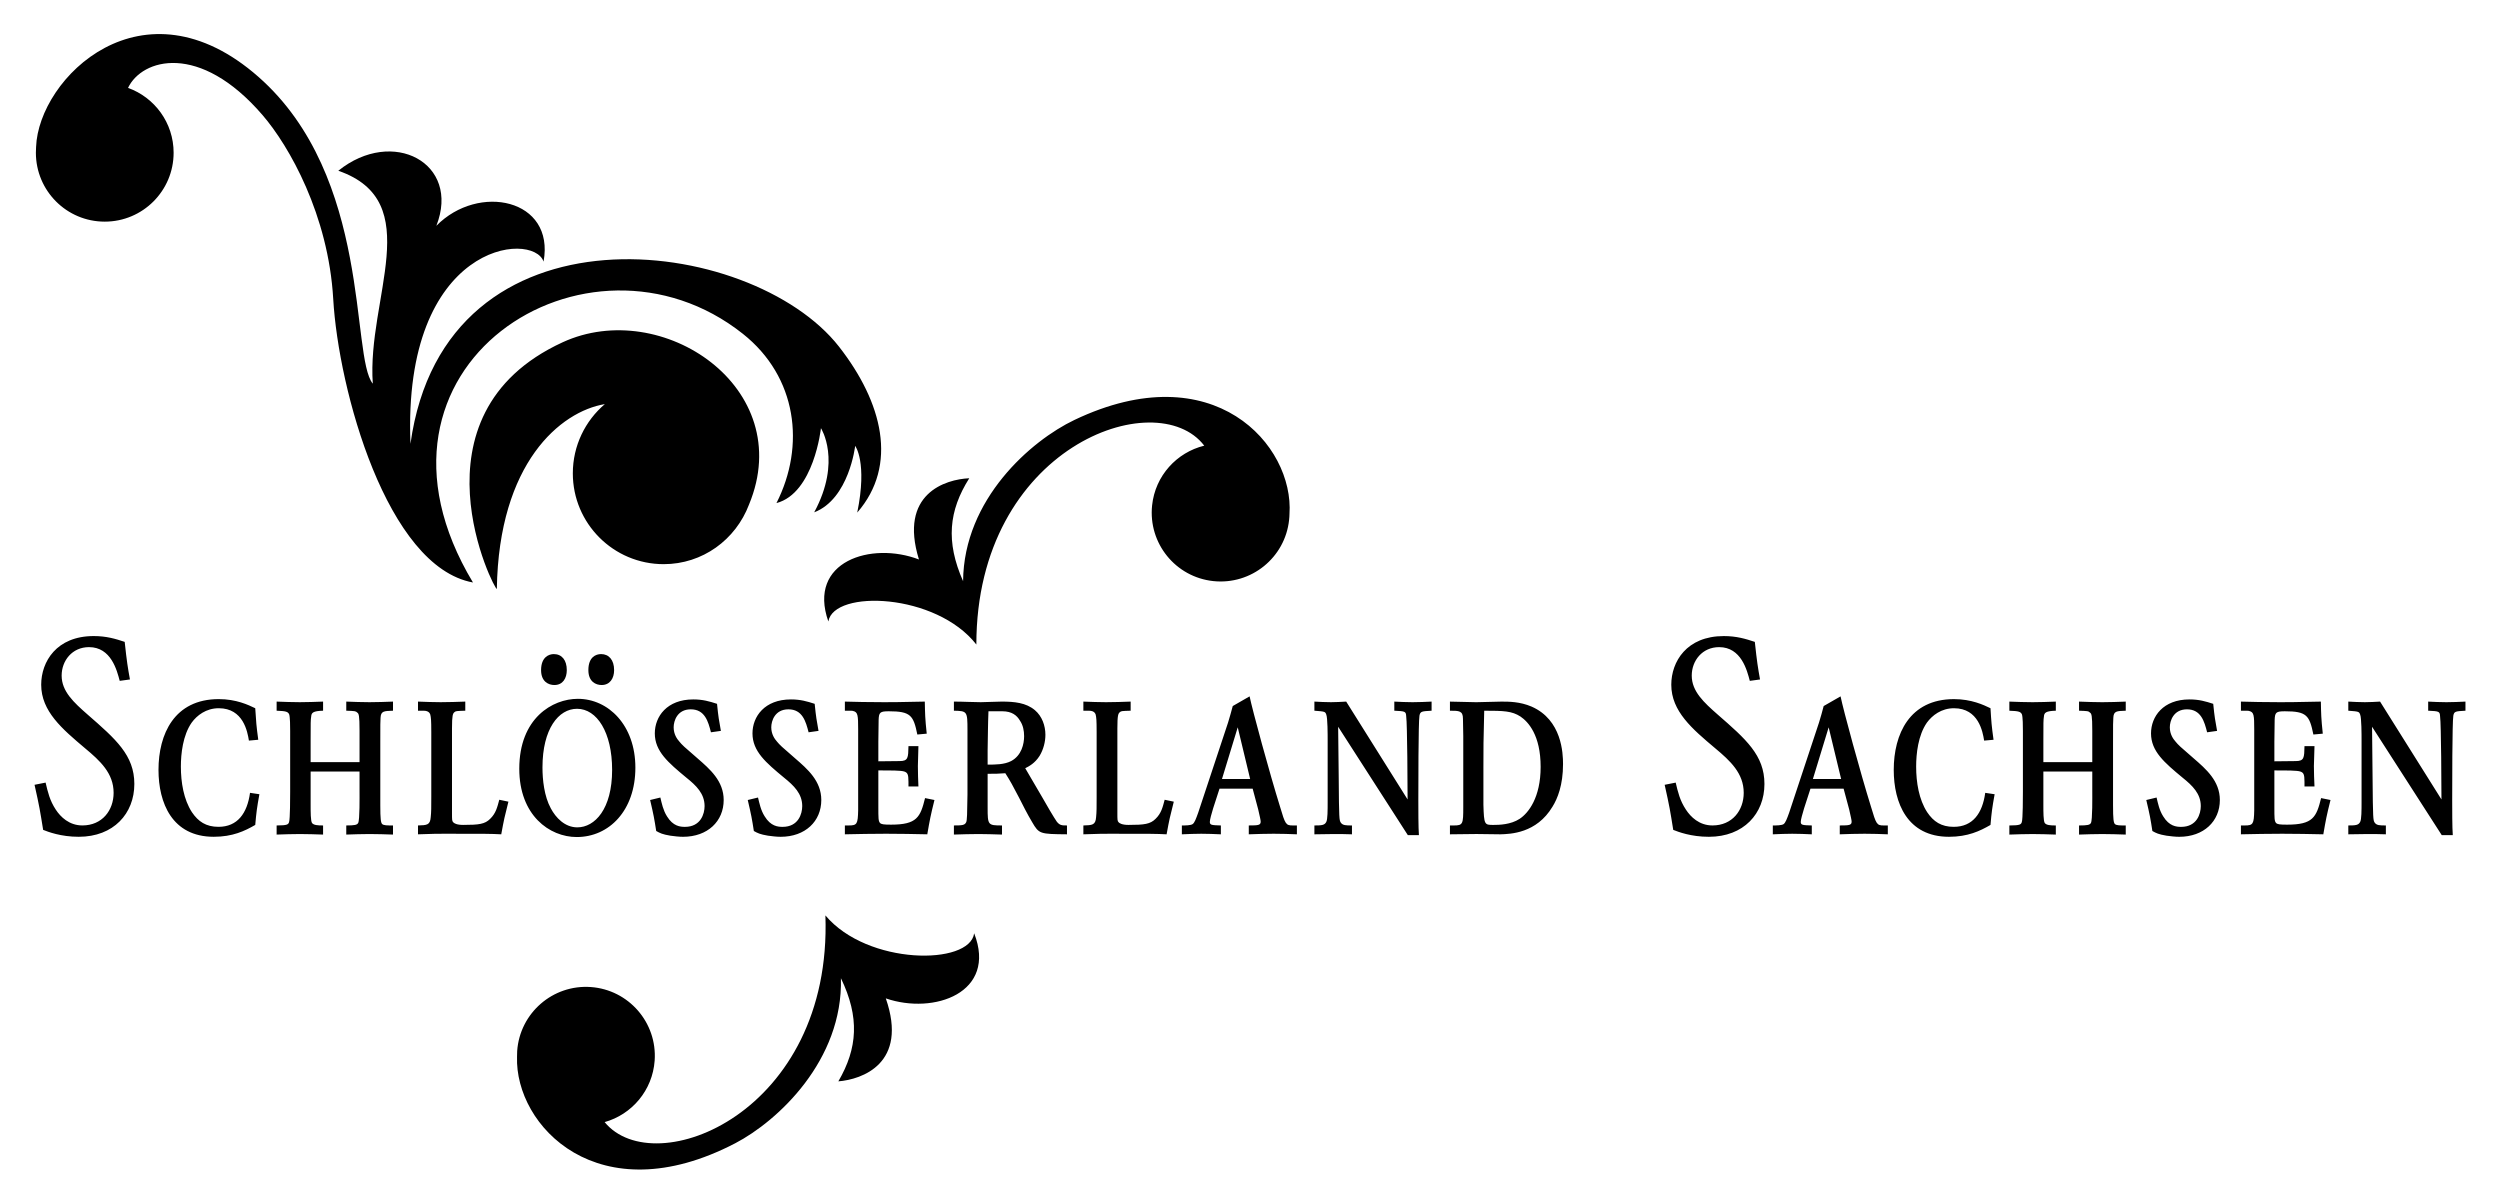
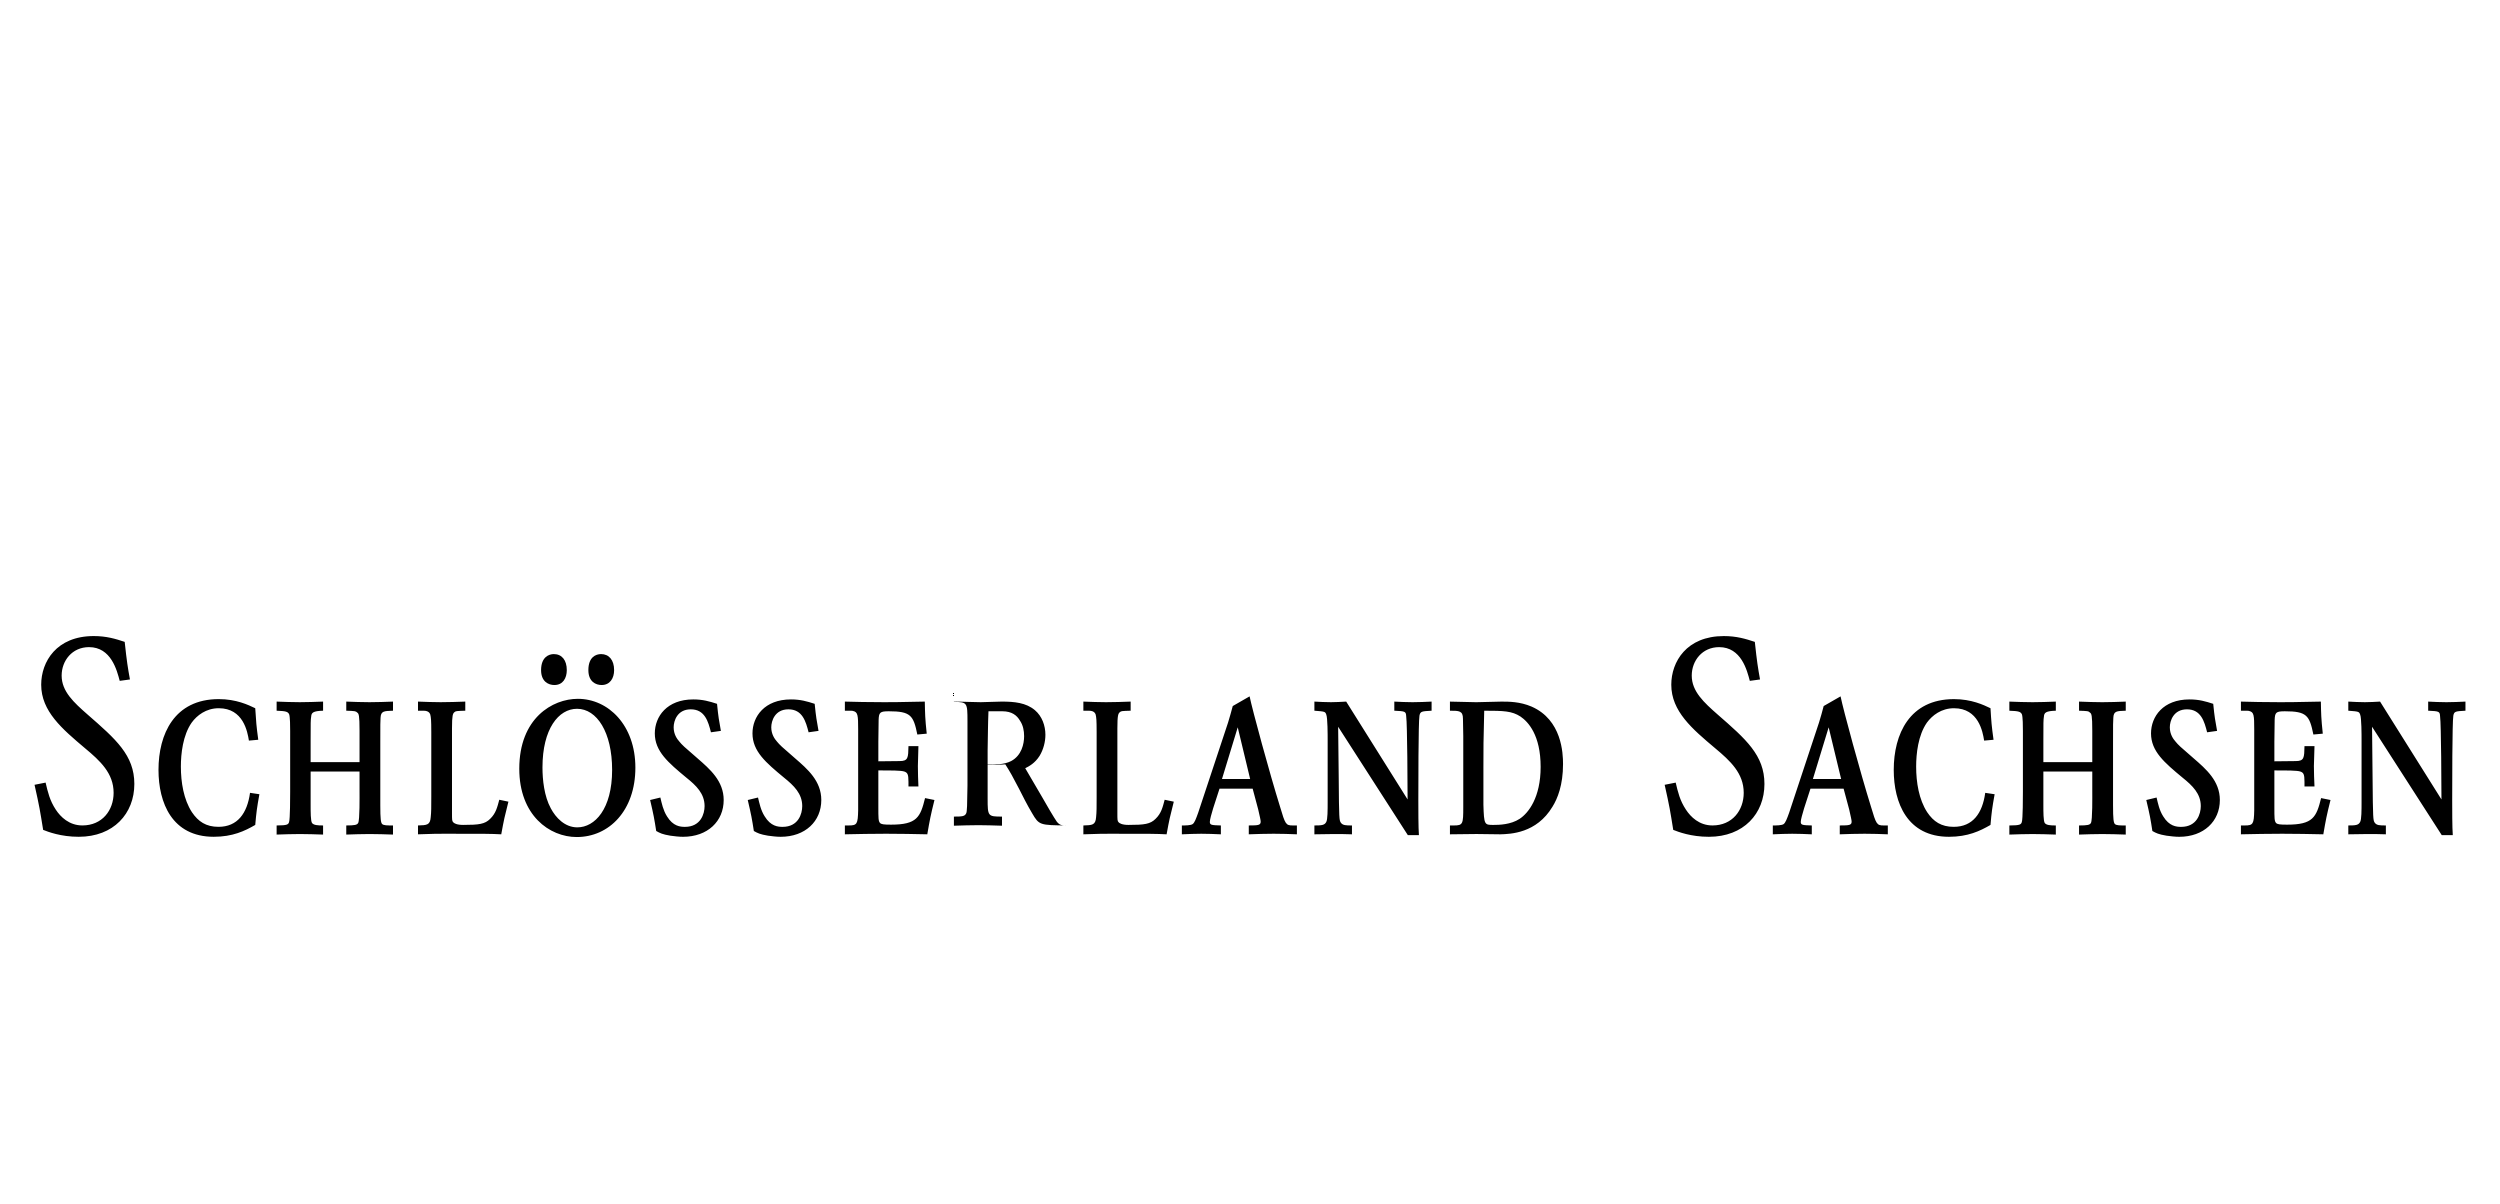
<svg xmlns="http://www.w3.org/2000/svg" id="svg1375" version="1.1" width="1024" height="493" viewBox="-5.605 -5.605 411.211 198.051">
  <defs id="defs1372" fill="#000000" />
-   <path style="fill:#000000;fill-opacity:1" d="m 130.135,145.024 c 6.907,8.247 23.766,8.261 24.477,2.939 3.822,9.784 -6.609,13.449 -14.539,10.712 3.727,10.728 -3.927,13.344 -7.809,13.654 3.176,-5.445 3.527,-10.549 0.424,-16.97 0.362,13.518 -10.396,23.509 -17.387,27.154 -22.531,11.731 -36.288,-2.887 -35.908,-14.234 -0.004,-0.314 0.005,-0.629 0.023,-0.945 0.441,-6.248 5.857,-10.961 12.104,-10.526 6.247,0.441 10.954,5.861 10.519,12.101 -0.345,4.905 -3.753,8.868 -8.232,10.124 8.206,10.019 37.471,-1.506 36.328,-34.009 m 24.837,-44.573 c -6.615,-8.487 -23.455,-9.093 -24.355,-3.796 -3.487,-9.911 7.074,-13.207 14.91,-10.198 -3.357,-10.85 4.383,-13.197 8.277,-13.367 -3.366,5.333 -3.895,10.418 -1.015,16.938 0.11,-13.518 11.203,-23.137 18.314,-26.529 22.922,-10.941 36.174,4.152 35.393,15.484 -0.006,0.311 -0.023,0.625 -0.061,0.947 -0.65,6.221 -6.232,10.737 -12.461,10.083 -6.22,-0.652 -10.74,-6.222 -10.083,-12.459 0.51,-4.885 4.061,-8.721 8.581,-9.826 -7.86,-10.302 -37.5,0.201 -37.5,32.723 M 88.573,72.284 c 0,-4.559 2.044,-8.652 5.269,-11.395 -7.318,1.22 -17.446,9.69 -17.772,30.398 -0.188,0.661 -15.259,-28.604 10.85,-40.582 16.293,-7.479 38.626,7.458 30.647,26.709 -2.204,5.809 -7.661,9.812 -14.042,9.812 -8.26,0.001 -14.952,-6.692 -14.952,-14.942 m -88.352,-52.759 c 0,-0.314 0.009,-0.629 0.032,-0.941 C 0.663,7.238 17.8,-9.728 36.859,7.057 55.55,23.524 51.995,53.106 55.66,57.528 c -1.01,-14.003 8.917,-29.992 -5.677,-35.035 8.942,-7.205 20.174,-1.274 16.137,9.056 6.922,-7.051 19.527,-4.447 17.639,5.893 -1.718,-5.094 -23.252,-3.176 -21.901,29.982 5.658,-40.861 56.091,-34.421 70.514,-15.988 7.152,9.152 9.785,19.49 3,27.304 1.699,-8.296 -0.34,-10.978 -0.34,-10.978 0,0 -0.992,8.729 -6.743,10.937 4.575,-8.487 1.112,-13.85 1.112,-13.85 0,0 -1.143,10.688 -7.322,12.329 4.791,-9.439 3.402,-20.776 -5.527,-27.855 -25.426,-20.179 -65.826,5.297 -44.41,40.919 -14.181,-2.593 -22.141,-31.745 -22.995,-46.647 -0.796,-13.815 -7.234,-25.161 -11.632,-30.264 C 27.139,1.271 17.659,4.06 15.385,8.857 c 4.377,1.571 7.5,5.758 7.5,10.668 0,6.266 -5.076,11.341 -11.332,11.341 -6.265,0.001 -11.332,-5.075 -11.332,-11.341" id="path1227" />
-   <path style="fill:#000000;fill-opacity:1" d="m 393.864,109.84 c 0.954,0.048 2.001,0.099 3.004,0.099 1.048,0 2.095,-0.051 3.133,-0.099 v 1.5 c -1.636,0.094 -1.86,0.094 -1.997,0.82 -0.186,1.001 -0.186,11.966 -0.186,13.923 0,1.32 0,4.596 0.098,5.732 H 396.1 l -11.469,-17.836 0.086,8.463 c 0.053,6.777 0.1,6.872 0.323,7.281 0.323,0.498 0.863,0.498 1.864,0.498 v 1.458 c -1.317,-0.046 -1.906,-0.046 -2.953,-0.046 -1.047,0 -2.135,0.046 -3.229,0.046 v -1.458 c 1.221,0 1.681,-0.046 1.953,-0.588 0.229,-0.414 0.229,-1.913 0.229,-3.326 v -10.14 c 0,-0.825 0,-3.643 -0.229,-4.187 -0.186,-0.504 -0.227,-0.504 -1.953,-0.641 v -1.5 c 0.908,0.048 1.814,0.099 2.729,0.099 0.813,0 1.631,-0.051 2.498,-0.099 l 10.102,16.104 c 0,-1.729 -0.046,-12.417 -0.229,-13.691 -0.046,-0.82 -0.18,-0.82 -1.957,-0.914 v -1.498 z m -30.808,0 c 1.64,0.048 3.872,0.099 6.464,0.099 1.451,0 1.997,0 6.688,-0.099 0.041,2.046 0.041,2.685 0.316,5.277 l -1.549,0.141 c -0.638,-3.143 -1.094,-3.824 -4.685,-3.824 -1.456,0 -1.64,0.184 -1.685,1.412 0,0 -0.047,3.363 -0.047,3.592 v 3.228 c 0.961,0 2.549,-0.037 3.505,-0.037 1.41,0 1.41,-0.551 1.45,-2.464 h 1.646 c -0.053,1.369 -0.098,2.732 -0.098,3.277 0,1.144 0.045,2.234 0.098,3.369 h -1.646 v -0.776 c 0,-1.274 -0.173,-1.502 -0.68,-1.686 -0.541,-0.182 -2.094,-0.182 -4.275,-0.182 v 5.96 c 0,1.914 0,2.365 0.275,2.685 0.23,0.225 0.588,0.278 1.819,0.278 4.272,0 4.819,-1.233 5.595,-4.371 l 1.547,0.314 c -0.638,2.55 -0.775,3.28 -1.184,5.646 -2.274,-0.046 -4.502,-0.094 -6.777,-0.094 -2.275,0 -4.549,0.048 -6.778,0.094 v -1.458 h 0.638 c 1.359,0 1.503,-0.225 1.549,-2.501 v -13.28 c 0,-2.365 -0.046,-2.863 -0.822,-3.052 -0.18,-0.048 -0.18,-0.048 -1.364,-0.048 z m -13.88,15.785 c 0.229,0.955 0.447,2.095 1.087,3.096 1.001,1.638 2.181,1.732 2.954,1.732 2.594,0 3.233,-2.141 3.233,-3.416 0,-2.046 -1.364,-3.369 -3.004,-4.686 -2.958,-2.455 -5.185,-4.322 -5.185,-7.28 0,-2.777 2.001,-5.588 6.322,-5.588 1.592,0 2.643,0.315 3.914,0.724 0.226,2.271 0.318,2.68 0.635,4.453 l -1.64,0.232 c -0.45,-1.773 -1.003,-3.778 -3.316,-3.778 -2.228,0 -2.821,1.911 -2.821,2.958 0,1.135 0.547,1.911 0.955,2.368 0.451,0.544 0.68,0.771 2.953,2.726 2.05,1.775 4.324,3.732 4.324,6.87 0,3.498 -2.642,6.052 -6.684,6.052 -0.689,0 -1.41,-0.094 -2.095,-0.184 -1.321,-0.225 -1.687,-0.414 -2.324,-0.77 -0.313,-2.051 -0.403,-2.549 -1.003,-5.099 z m -24.225,-15.785 c 1.279,0.048 2.547,0.099 3.823,0.099 1.277,0 2.544,-0.051 3.823,-0.099 v 1.5 c -1.641,0.048 -1.917,0.321 -1.959,0.956 -0.091,0.551 -0.091,1.006 -0.091,3.872 v 3.636 h 8.048 v -5.143 c 0,-2.639 -0.129,-2.815 -0.363,-3 -0.267,-0.272 -0.408,-0.272 -1.814,-0.321 v -1.5 c 1.273,0.048 2.545,0.099 3.817,0.099 1.317,0 2.597,-0.051 3.868,-0.099 v 1.5 c -1.498,0.048 -2.004,0.048 -2.045,1.185 -0.046,0.688 -0.046,0.866 -0.046,3.958 v 10.422 c 0,2.271 0.087,2.863 0.313,3.092 0.28,0.225 0.776,0.225 1.778,0.225 v 1.5 c -1.271,-0.042 -2.551,-0.088 -3.868,-0.088 -1.272,0 -2.544,0.046 -3.817,0.088 v -1.5 c 1.406,0 1.773,-0.09 1.953,-0.409 0.275,-0.457 0.225,-4.408 0.225,-5.23 v -3.233 h -8.048 v 5.556 c 0,1.086 0,2.545 0.224,2.908 0.281,0.363 0.912,0.409 1.826,0.409 v 1.5 c -1.279,-0.042 -2.546,-0.088 -3.823,-0.088 -1.276,0 -2.544,0.046 -3.823,0.088 v -1.5 c 1.826,0 1.912,-0.184 2.046,-0.545 0.184,-0.457 0.184,-4.271 0.184,-5.006 v -10.01 c 0,-0.588 0,-2.407 -0.184,-2.774 -0.22,-0.362 -0.452,-0.498 -2.046,-0.546 v -1.502 z m -2.424,15.243 c -0.408,2.276 -0.5,2.958 -0.68,5.05 -1.732,1.004 -3.73,1.953 -6.826,1.953 -6.872,0 -9.095,-5.593 -9.095,-11.006 0,-5.875 2.591,-11.647 9.913,-11.647 2.867,0 4.868,0.951 6.008,1.5 0.133,2.23 0.18,2.871 0.5,5.188 l -1.547,0.138 c -0.23,-1.458 -0.914,-5.326 -4.961,-5.326 -2.092,0 -3.588,1.185 -4.456,2.368 -1.456,2.092 -1.769,5.135 -1.769,7.232 0,2.588 0.451,5.414 1.814,7.508 1.043,1.548 2.318,2.407 4.363,2.407 3.143,0 4.731,-2.228 5.189,-5.593 z m -25.351,-16.104 c 0.45,2.23 3.275,12.606 5.002,18.146 0.867,2.912 0.956,3.096 2.094,3.096 h 0.68 v 1.458 c -1.18,-0.048 -2.543,-0.094 -3.814,-0.094 -1.365,0 -2.734,0.046 -4.094,0.094 v -1.458 c 1.588,0 1.953,-0.049 1.953,-0.631 0,-0.234 -0.139,-0.822 -0.405,-2.007 l -0.914,-3.411 h -5.457 l -1.048,3.236 c -0.27,0.905 -0.546,1.862 -0.546,2.226 0,0.539 0.316,0.539 1.815,0.588 v 1.458 c -1.086,-0.048 -2.128,-0.094 -3.226,-0.094 -1.048,0 -2.095,0.046 -3.188,0.094 v -1.458 c 0.547,0 1.461,0 1.778,-0.225 0.312,-0.229 0.546,-0.861 0.909,-1.868 l 4.91,-14.828 c 0.322,-1.047 0.501,-1.684 0.771,-2.729 z m -4.553,13.599 h 4.646 l -2.051,-8.505 z m -22.576,0.592 c 0.367,1.548 0.689,2.958 1.691,4.46 0.771,1.18 2.181,2.59 4.359,2.59 3.278,0 5.143,-2.501 5.143,-5.367 0,-3.225 -2.227,-5.271 -4.68,-7.322 -3.785,-3.186 -7.239,-6.098 -7.239,-10.467 0,-3.777 2.508,-8.006 8.645,-8.006 2.095,0 3.593,0.457 5.101,0.955 0.361,3.367 0.494,4.144 0.857,6.186 l -1.682,0.229 c -0.455,-1.725 -1.405,-5.549 -5.049,-5.549 -2.773,0 -4.505,2.228 -4.505,4.686 0,2.595 2.003,4.417 4.276,6.415 4.641,4.049 7.685,6.688 7.685,11.416 0,4.867 -3.409,8.691 -9.141,8.691 -2.958,0 -5.05,-0.817 -5.866,-1.137 -0.501,-3.145 -0.598,-3.778 -1.41,-7.418 z m -37.148,-13.328 c 1.419,0.041 3.646,0.099 4.323,0.099 0.592,0 3.463,-0.099 4.143,-0.099 1.232,0 3.045,0 4.961,0.818 4.998,2.186 5.182,7.689 5.182,9.462 0,3.459 -0.905,5.682 -1.73,7.005 -2.639,4.416 -6.961,4.502 -8.592,4.552 -0.551,0 -3.32,-0.05 -3.914,-0.05 -0.638,0 -3.688,0.05 -4.372,0.05 v -1.457 h 0.644 c 1.497,0 1.548,-0.231 1.548,-3.05 v -11.644 c 0,-0.412 -0.051,-2.41 -0.051,-2.862 0,-1.325 -0.638,-1.325 -2.141,-1.325 v -1.499 z m 5.508,10.826 v 6.14 c 0.097,3.325 0.179,3.325 1.64,3.325 0.957,0 2.863,-0.043 4.324,-1.003 1.45,-0.953 3.453,-3.503 3.453,-8.546 0,-5.239 -2.045,-7.421 -3.32,-8.287 -1.412,-0.909 -2.726,-0.955 -5.964,-0.955 -0.133,5.319 -0.133,5.733 -0.133,9.326 m -14.661,-10.828 c 0.954,0.048 1.997,0.099 2.998,0.099 1.051,0 2.096,-0.051 3.137,-0.099 v 1.5 c -1.63,0.094 -1.859,0.094 -1.997,0.82 -0.185,1.001 -0.185,11.966 -0.185,13.923 0,1.32 0,4.596 0.096,5.732 h -1.822 l -11.467,-17.836 0.094,8.463 c 0.045,6.777 0.096,6.872 0.32,7.281 0.322,0.498 0.865,0.498 1.859,0.498 v 1.458 c -1.313,-0.046 -1.906,-0.046 -2.953,-0.046 -1.047,0 -2.135,0.046 -3.229,0.046 v -1.458 c 1.227,0 1.688,-0.046 1.957,-0.588 0.225,-0.414 0.225,-1.913 0.225,-3.326 v -10.14 c 0,-0.825 0,-3.643 -0.225,-4.187 -0.179,-0.504 -0.225,-0.504 -1.957,-0.641 v -1.5 c 0.914,0.048 1.814,0.099 2.729,0.099 0.818,0 1.641,-0.051 2.504,-0.099 l 10.102,16.104 c 0,-1.729 -0.045,-12.417 -0.23,-13.691 -0.047,-0.82 -0.18,-0.82 -1.955,-0.914 v -1.498 z m -23.812,-0.861 c 0.458,2.23 3.278,12.606 5.006,18.146 0.863,2.912 0.955,3.096 2.096,3.096 h 0.682 v 1.458 c -1.184,-0.048 -2.548,-0.094 -3.825,-0.094 -1.359,0 -2.729,0.046 -4.093,0.094 v -1.458 c 1.59,0 1.957,-0.049 1.957,-0.631 0,-0.234 -0.133,-0.822 -0.408,-2.007 l -0.91,-3.411 h -5.457 l -1.047,3.236 c -0.276,0.905 -0.543,1.862 -0.543,2.226 0,0.539 0.313,0.539 1.816,0.588 v 1.458 c -1.1,-0.048 -2.141,-0.094 -3.232,-0.094 -1.047,0 -2.088,0.046 -3.187,0.094 v -1.458 c 0.552,0 1.46,0 1.772,-0.225 0.327,-0.229 0.547,-0.861 0.912,-1.868 l 4.914,-14.828 c 0.314,-1.047 0.5,-1.684 0.775,-2.729 z m -4.545,13.599 h 4.635 l -2.043,-8.505 z m -22.807,-12.738 c 1.227,0.048 2.504,0.099 3.73,0.099 1.364,0 2.729,-0.051 4.051,-0.099 v 1.5 c -1.501,0.048 -1.548,0.048 -1.772,0.237 -0.275,0.22 -0.413,0.498 -0.413,2.676 v 13.922 c 0,1.045 0,1.318 0.184,1.502 0.138,0.182 0.592,0.455 1.635,0.455 2.637,0 3.597,-0.135 4.46,-0.996 0.961,-0.912 1.186,-1.962 1.503,-3.143 l 1.502,0.314 c -0.639,2.504 -0.735,2.912 -1.185,5.373 -1.911,-0.094 -2.274,-0.094 -9.371,-0.094 -0.863,0 -1.916,0 -4.323,0.094 v -1.458 c 1.456,-0.046 1.999,-0.046 2.095,-1.364 0.088,-0.866 0.088,-1.589 0.088,-3.367 v -10.597 c 0,-0.547 0,-2.095 -0.088,-2.545 -0.045,-0.503 -0.229,-1.008 -1.185,-1.008 h -0.91 v -1.501 z m -21.304,0 c 1.543,0 3.092,0.099 4.414,0.099 1.088,0 2.365,-0.099 3.45,-0.099 2.095,0 4.009,0.184 5.466,1.412 1.18,1.001 1.727,2.554 1.727,4.054 0,1.132 -0.316,2.402 -0.95,3.452 -0.776,1.229 -1.737,1.727 -2.37,2.046 l 2.82,4.821 c 0.5,0.918 2.003,3.459 2.37,3.967 0.496,0.629 0.859,0.629 1.681,0.629 v 1.458 c -4.465,-0.046 -4.594,-0.046 -5.732,-2.003 -0.771,-1.276 -1.686,-3.096 -2.141,-4.002 -1.093,-2.095 -1.41,-2.687 -2.273,-4.047 -1.231,0.094 -1.594,0.094 -2.912,0.094 v 5.547 c 0,2.907 0.046,2.953 2.365,2.953 v 1.5 c -1.364,-0.042 -2.724,-0.088 -3.863,-0.088 -1.322,0 -2.687,0.046 -4.051,0.088 v -1.5 c 1.364,0 1.772,-0.046 2.002,-0.498 0.18,-0.273 0.18,-1.5 0.23,-4.596 v -10.602 c 0,-3.091 -0.051,-3.137 -2.232,-3.186 v -1.499 z m 5.549,10.371 c 1.272,0 2.733,0 3.867,-0.583 1.728,-0.917 2.137,-2.828 2.137,-4.102 0,-0.903 -0.18,-1.814 -0.68,-2.545 -0.501,-0.866 -1.324,-1.548 -2.908,-1.548 h -2.278 c -0.092,2.184 -0.092,4.229 -0.138,6.412 z m -23.487,-10.371 c 1.64,0.048 3.868,0.099 6.458,0.099 1.456,0 2.009,0 6.692,-0.099 0.042,2.046 0.042,2.685 0.317,5.277 l -1.548,0.141 c -0.634,-3.143 -1.094,-3.824 -4.691,-3.824 -1.449,0 -1.63,0.184 -1.676,1.412 0,0 -0.047,3.363 -0.047,3.592 v 3.228 c 0.952,0 2.551,-0.037 3.501,-0.037 1.415,0 1.415,-0.551 1.456,-2.464 h 1.637 c -0.047,1.369 -0.088,2.732 -0.088,3.277 0,1.144 0.041,2.234 0.088,3.369 h -1.637 v -0.776 c 0,-1.274 -0.179,-1.502 -0.684,-1.686 -0.543,-0.182 -2.086,-0.182 -4.273,-0.182 v 5.96 c 0,1.914 0,2.365 0.273,2.685 0.229,0.225 0.592,0.278 1.816,0.278 4.277,0 4.824,-1.233 5.597,-4.371 l 1.548,0.314 c -0.639,2.55 -0.771,3.28 -1.181,5.646 -2.273,-0.046 -4.502,-0.094 -6.779,-0.094 -2.278,0 -4.548,0.048 -6.781,0.094 v -1.458 h 0.638 c 1.364,0 1.498,-0.225 1.548,-2.501 v -13.28 c 0,-2.365 -0.05,-2.863 -0.821,-3.052 -0.184,-0.048 -0.184,-0.048 -1.365,-0.048 v -1.5 z m -14.295,15.785 c 0.234,0.955 0.454,2.095 1.094,3.096 1.001,1.638 2.181,1.732 2.953,1.732 2.591,0 3.229,-2.141 3.229,-3.416 0,-2.046 -1.365,-3.369 -2.999,-4.686 -2.964,-2.455 -5.187,-4.322 -5.187,-7.28 0,-2.777 2.003,-5.588 6.324,-5.588 1.59,0 2.637,0.315 3.91,0.724 0.229,2.271 0.32,2.68 0.633,4.453 l -1.634,0.232 c -0.456,-1.773 -1.003,-3.778 -3.322,-3.778 -2.228,0 -2.82,1.911 -2.82,2.958 0,1.135 0.547,1.911 0.956,2.368 0.455,0.544 0.684,0.771 2.953,2.726 2.054,1.775 4.323,3.732 4.323,6.87 0,3.498 -2.637,6.052 -6.684,6.052 -0.685,0 -1.41,-0.094 -2.09,-0.184 -1.323,-0.225 -1.687,-0.414 -2.324,-0.77 -0.318,-2.051 -0.409,-2.549 -1.003,-5.099 z m -16.067,0 c 0.225,0.955 0.455,2.095 1.088,3.096 1.002,1.638 2.183,1.732 2.958,1.732 2.591,0 3.229,-2.141 3.229,-3.416 0,-2.046 -1.359,-3.369 -3.004,-4.686 -2.958,-2.455 -5.186,-4.322 -5.186,-7.28 0,-2.777 2.002,-5.588 6.326,-5.588 1.589,0 2.637,0.315 3.913,0.724 0.225,2.271 0.317,2.68 0.634,4.453 l -1.636,0.232 c -0.45,-1.773 -1.001,-3.778 -3.32,-3.778 -2.228,0 -2.816,1.911 -2.816,2.958 0,1.135 0.542,1.911 0.956,2.368 0.45,0.544 0.68,0.771 2.954,2.726 2.043,1.775 4.322,3.732 4.322,6.87 0,3.498 -2.641,6.052 -6.688,6.052 -0.685,0 -1.415,-0.094 -2.095,-0.184 -1.323,-0.225 -1.681,-0.414 -2.32,-0.77 -0.321,-2.051 -0.408,-2.549 -1.001,-5.099 z m -13.579,-16.24 c 5.006,0 9.467,4.322 9.467,11.33 0,7.051 -4.322,11.412 -9.646,11.412 -4.506,0 -9.458,-3.59 -9.458,-11.233 0,-8.325 5.457,-11.509 9.637,-11.509 m -3.955,-7.361 c 1.323,0 2.136,0.992 2.136,2.637 0,1.314 -0.634,2.453 -2.044,2.453 -0.956,0 -2.186,-0.547 -2.186,-2.453 0,-2.139 1.277,-2.637 2.094,-2.637 m -1.865,18.644 c 0,2.008 0.276,4.736 1.369,6.736 0.817,1.542 2.311,3.131 4.364,3.131 2.871,0 5.728,-2.995 5.728,-9.453 0,-6.189 -2.503,-10.057 -5.774,-10.057 -3.05,0 -5.687,3.321 -5.687,9.643 m 9.647,-18.644 c 1.268,0 2.141,0.949 2.141,2.637 0,1.359 -0.689,2.453 -2.054,2.453 -0.954,0 -2.181,-0.547 -2.181,-2.453 -0.001,-2.139 1.226,-2.637 2.094,-2.637 m -30.129,7.816 c 1.23,0.048 2.503,0.099 3.734,0.099 1.359,0 2.729,-0.051 4.047,-0.099 v 1.5 c -1.502,0.048 -1.548,0.048 -1.778,0.237 -0.271,0.22 -0.409,0.498 -0.409,2.676 v 13.922 c 0,1.045 0,1.318 0.184,1.502 0.139,0.182 0.588,0.455 1.64,0.455 2.637,0 3.588,-0.135 4.452,-0.996 0.959,-0.912 1.185,-1.962 1.506,-3.143 l 1.502,0.314 c -0.634,2.504 -0.73,2.912 -1.18,5.373 -1.917,-0.094 -2.279,-0.094 -9.376,-0.094 -0.868,0 -1.911,0 -4.322,0.094 v -1.458 c 1.452,-0.046 1.998,-0.046 2.094,-1.364 0.093,-0.866 0.093,-1.589 0.093,-3.367 v -10.597 c 0,-0.547 0,-2.095 -0.093,-2.545 -0.045,-0.503 -0.234,-1.008 -1.185,-1.008 h -0.909 z m -23.262,0 c 1.277,0.048 2.545,0.099 3.822,0.099 1.272,0 2.545,-0.051 3.822,-0.099 v 1.5 c -1.64,0.048 -1.915,0.321 -1.957,0.956 -0.092,0.551 -0.092,1.006 -0.092,3.872 v 3.636 h 8.048 v -5.143 c 0,-2.639 -0.129,-2.815 -0.359,-3 -0.271,-0.272 -0.414,-0.272 -1.824,-0.321 v -1.5 c 1.277,0.048 2.55,0.099 3.822,0.099 1.318,0 2.595,-0.051 3.868,-0.099 v 1.5 c -1.498,0.048 -2.003,0.048 -2.049,1.185 -0.041,0.688 -0.041,0.866 -0.041,3.958 v 10.422 c 0,2.271 0.087,2.863 0.312,3.092 0.28,0.225 0.776,0.225 1.778,0.225 v 1.5 c -1.272,-0.042 -2.549,-0.088 -3.868,-0.088 -1.272,0 -2.545,0.046 -3.822,0.088 v -1.5 c 1.41,0 1.777,-0.09 1.957,-0.409 0.275,-0.457 0.226,-4.408 0.226,-5.23 v -3.233 h -8.047 v 5.556 c 0,1.086 0,2.545 0.225,2.908 0.28,0.363 0.909,0.409 1.823,0.409 v 1.5 c -1.277,-0.042 -2.55,-0.088 -3.822,-0.088 -1.277,0 -2.544,0.046 -3.822,0.088 v -1.5 c 1.824,0 1.916,-0.184 2.044,-0.545 0.184,-0.457 0.184,-4.271 0.184,-5.006 v -10.01 c 0,-0.588 0,-2.407 -0.184,-2.774 -0.221,-0.362 -0.451,-0.498 -2.044,-0.546 z m -2.838,15.243 c -0.408,2.276 -0.496,2.958 -0.68,5.05 -1.728,1.004 -3.73,1.953 -6.826,1.953 -6.867,0 -9.095,-5.593 -9.095,-11.006 0,-5.875 2.591,-11.647 9.917,-11.647 2.866,0 4.865,0.951 6.003,1.5 0.139,2.23 0.184,2.871 0.496,5.188 l -1.539,0.138 c -0.234,-1.458 -0.914,-5.326 -4.961,-5.326 -2.09,0 -3.596,1.185 -4.456,2.368 -1.461,2.092 -1.777,5.135 -1.777,7.232 0,2.588 0.454,5.414 1.818,7.508 1.047,1.548 2.324,2.407 4.369,2.407 3.137,0 4.73,-2.228 5.19,-5.593 z m -35.177,-1.913 c 0.363,1.548 0.685,2.958 1.682,4.46 0.775,1.18 2.191,2.59 4.368,2.59 3.274,0 5.141,-2.501 5.141,-5.367 0,-3.225 -2.224,-5.271 -4.687,-7.322 -3.774,-3.186 -7.229,-6.098 -7.229,-10.467 0,-3.777 2.503,-8.006 8.645,-8.006 2.09,0 3.592,0.457 5.094,0.955 0.363,3.367 0.496,4.144 0.864,6.186 l -1.683,0.229 c -0.458,-1.725 -1.414,-5.549 -5.052,-5.549 -2.77,0 -4.503,2.228 -4.503,4.686 0,2.595 1.999,4.417 4.277,6.415 4.64,4.049 7.685,6.688 7.685,11.416 0,4.867 -3.413,8.691 -9.146,8.691 -2.953,0 -5.048,-0.817 -5.86,-1.137 -0.507,-3.145 -0.598,-3.778 -1.416,-7.418 z" id="path1267" />
+   <path style="fill:#000000;fill-opacity:1" d="m 393.864,109.84 c 0.954,0.048 2.001,0.099 3.004,0.099 1.048,0 2.095,-0.051 3.133,-0.099 v 1.5 c -1.636,0.094 -1.86,0.094 -1.997,0.82 -0.186,1.001 -0.186,11.966 -0.186,13.923 0,1.32 0,4.596 0.098,5.732 H 396.1 l -11.469,-17.836 0.086,8.463 c 0.053,6.777 0.1,6.872 0.323,7.281 0.323,0.498 0.863,0.498 1.864,0.498 v 1.458 c -1.317,-0.046 -1.906,-0.046 -2.953,-0.046 -1.047,0 -2.135,0.046 -3.229,0.046 v -1.458 c 1.221,0 1.681,-0.046 1.953,-0.588 0.229,-0.414 0.229,-1.913 0.229,-3.326 v -10.14 c 0,-0.825 0,-3.643 -0.229,-4.187 -0.186,-0.504 -0.227,-0.504 -1.953,-0.641 v -1.5 c 0.908,0.048 1.814,0.099 2.729,0.099 0.813,0 1.631,-0.051 2.498,-0.099 l 10.102,16.104 c 0,-1.729 -0.046,-12.417 -0.229,-13.691 -0.046,-0.82 -0.18,-0.82 -1.957,-0.914 v -1.498 z m -30.808,0 c 1.64,0.048 3.872,0.099 6.464,0.099 1.451,0 1.997,0 6.688,-0.099 0.041,2.046 0.041,2.685 0.316,5.277 l -1.549,0.141 c -0.638,-3.143 -1.094,-3.824 -4.685,-3.824 -1.456,0 -1.64,0.184 -1.685,1.412 0,0 -0.047,3.363 -0.047,3.592 v 3.228 c 0.961,0 2.549,-0.037 3.505,-0.037 1.41,0 1.41,-0.551 1.45,-2.464 h 1.646 c -0.053,1.369 -0.098,2.732 -0.098,3.277 0,1.144 0.045,2.234 0.098,3.369 h -1.646 v -0.776 c 0,-1.274 -0.173,-1.502 -0.68,-1.686 -0.541,-0.182 -2.094,-0.182 -4.275,-0.182 v 5.96 c 0,1.914 0,2.365 0.275,2.685 0.23,0.225 0.588,0.278 1.819,0.278 4.272,0 4.819,-1.233 5.595,-4.371 l 1.547,0.314 c -0.638,2.55 -0.775,3.28 -1.184,5.646 -2.274,-0.046 -4.502,-0.094 -6.777,-0.094 -2.275,0 -4.549,0.048 -6.778,0.094 v -1.458 h 0.638 c 1.359,0 1.503,-0.225 1.549,-2.501 v -13.28 c 0,-2.365 -0.046,-2.863 -0.822,-3.052 -0.18,-0.048 -0.18,-0.048 -1.364,-0.048 z m -13.88,15.785 c 0.229,0.955 0.447,2.095 1.087,3.096 1.001,1.638 2.181,1.732 2.954,1.732 2.594,0 3.233,-2.141 3.233,-3.416 0,-2.046 -1.364,-3.369 -3.004,-4.686 -2.958,-2.455 -5.185,-4.322 -5.185,-7.28 0,-2.777 2.001,-5.588 6.322,-5.588 1.592,0 2.643,0.315 3.914,0.724 0.226,2.271 0.318,2.68 0.635,4.453 l -1.64,0.232 c -0.45,-1.773 -1.003,-3.778 -3.316,-3.778 -2.228,0 -2.821,1.911 -2.821,2.958 0,1.135 0.547,1.911 0.955,2.368 0.451,0.544 0.68,0.771 2.953,2.726 2.05,1.775 4.324,3.732 4.324,6.87 0,3.498 -2.642,6.052 -6.684,6.052 -0.689,0 -1.41,-0.094 -2.095,-0.184 -1.321,-0.225 -1.687,-0.414 -2.324,-0.77 -0.313,-2.051 -0.403,-2.549 -1.003,-5.099 z m -24.225,-15.785 c 1.279,0.048 2.547,0.099 3.823,0.099 1.277,0 2.544,-0.051 3.823,-0.099 v 1.5 c -1.641,0.048 -1.917,0.321 -1.959,0.956 -0.091,0.551 -0.091,1.006 -0.091,3.872 v 3.636 h 8.048 v -5.143 c 0,-2.639 -0.129,-2.815 -0.363,-3 -0.267,-0.272 -0.408,-0.272 -1.814,-0.321 v -1.5 c 1.273,0.048 2.545,0.099 3.817,0.099 1.317,0 2.597,-0.051 3.868,-0.099 v 1.5 c -1.498,0.048 -2.004,0.048 -2.045,1.185 -0.046,0.688 -0.046,0.866 -0.046,3.958 v 10.422 c 0,2.271 0.087,2.863 0.313,3.092 0.28,0.225 0.776,0.225 1.778,0.225 v 1.5 c -1.271,-0.042 -2.551,-0.088 -3.868,-0.088 -1.272,0 -2.544,0.046 -3.817,0.088 v -1.5 c 1.406,0 1.773,-0.09 1.953,-0.409 0.275,-0.457 0.225,-4.408 0.225,-5.23 v -3.233 h -8.048 v 5.556 c 0,1.086 0,2.545 0.224,2.908 0.281,0.363 0.912,0.409 1.826,0.409 v 1.5 c -1.279,-0.042 -2.546,-0.088 -3.823,-0.088 -1.276,0 -2.544,0.046 -3.823,0.088 v -1.5 c 1.826,0 1.912,-0.184 2.046,-0.545 0.184,-0.457 0.184,-4.271 0.184,-5.006 v -10.01 c 0,-0.588 0,-2.407 -0.184,-2.774 -0.22,-0.362 -0.452,-0.498 -2.046,-0.546 v -1.502 z m -2.424,15.243 c -0.408,2.276 -0.5,2.958 -0.68,5.05 -1.732,1.004 -3.73,1.953 -6.826,1.953 -6.872,0 -9.095,-5.593 -9.095,-11.006 0,-5.875 2.591,-11.647 9.913,-11.647 2.867,0 4.868,0.951 6.008,1.5 0.133,2.23 0.18,2.871 0.5,5.188 l -1.547,0.138 c -0.23,-1.458 -0.914,-5.326 -4.961,-5.326 -2.092,0 -3.588,1.185 -4.456,2.368 -1.456,2.092 -1.769,5.135 -1.769,7.232 0,2.588 0.451,5.414 1.814,7.508 1.043,1.548 2.318,2.407 4.363,2.407 3.143,0 4.731,-2.228 5.189,-5.593 z m -25.351,-16.104 c 0.45,2.23 3.275,12.606 5.002,18.146 0.867,2.912 0.956,3.096 2.094,3.096 h 0.68 v 1.458 c -1.18,-0.048 -2.543,-0.094 -3.814,-0.094 -1.365,0 -2.734,0.046 -4.094,0.094 v -1.458 c 1.588,0 1.953,-0.049 1.953,-0.631 0,-0.234 -0.139,-0.822 -0.405,-2.007 l -0.914,-3.411 h -5.457 l -1.048,3.236 c -0.27,0.905 -0.546,1.862 -0.546,2.226 0,0.539 0.316,0.539 1.815,0.588 v 1.458 c -1.086,-0.048 -2.128,-0.094 -3.226,-0.094 -1.048,0 -2.095,0.046 -3.188,0.094 v -1.458 c 0.547,0 1.461,0 1.778,-0.225 0.312,-0.229 0.546,-0.861 0.909,-1.868 l 4.91,-14.828 c 0.322,-1.047 0.501,-1.684 0.771,-2.729 z m -4.553,13.599 h 4.646 l -2.051,-8.505 z m -22.576,0.592 c 0.367,1.548 0.689,2.958 1.691,4.46 0.771,1.18 2.181,2.59 4.359,2.59 3.278,0 5.143,-2.501 5.143,-5.367 0,-3.225 -2.227,-5.271 -4.68,-7.322 -3.785,-3.186 -7.239,-6.098 -7.239,-10.467 0,-3.777 2.508,-8.006 8.645,-8.006 2.095,0 3.593,0.457 5.101,0.955 0.361,3.367 0.494,4.144 0.857,6.186 l -1.682,0.229 c -0.455,-1.725 -1.405,-5.549 -5.049,-5.549 -2.773,0 -4.505,2.228 -4.505,4.686 0,2.595 2.003,4.417 4.276,6.415 4.641,4.049 7.685,6.688 7.685,11.416 0,4.867 -3.409,8.691 -9.141,8.691 -2.958,0 -5.05,-0.817 -5.866,-1.137 -0.501,-3.145 -0.598,-3.778 -1.41,-7.418 z m -37.148,-13.328 c 1.419,0.041 3.646,0.099 4.323,0.099 0.592,0 3.463,-0.099 4.143,-0.099 1.232,0 3.045,0 4.961,0.818 4.998,2.186 5.182,7.689 5.182,9.462 0,3.459 -0.905,5.682 -1.73,7.005 -2.639,4.416 -6.961,4.502 -8.592,4.552 -0.551,0 -3.32,-0.05 -3.914,-0.05 -0.638,0 -3.688,0.05 -4.372,0.05 v -1.457 h 0.644 c 1.497,0 1.548,-0.231 1.548,-3.05 v -11.644 c 0,-0.412 -0.051,-2.41 -0.051,-2.862 0,-1.325 -0.638,-1.325 -2.141,-1.325 v -1.499 z m 5.508,10.826 v 6.14 c 0.097,3.325 0.179,3.325 1.64,3.325 0.957,0 2.863,-0.043 4.324,-1.003 1.45,-0.953 3.453,-3.503 3.453,-8.546 0,-5.239 -2.045,-7.421 -3.32,-8.287 -1.412,-0.909 -2.726,-0.955 -5.964,-0.955 -0.133,5.319 -0.133,5.733 -0.133,9.326 m -14.661,-10.828 c 0.954,0.048 1.997,0.099 2.998,0.099 1.051,0 2.096,-0.051 3.137,-0.099 v 1.5 c -1.63,0.094 -1.859,0.094 -1.997,0.82 -0.185,1.001 -0.185,11.966 -0.185,13.923 0,1.32 0,4.596 0.096,5.732 h -1.822 l -11.467,-17.836 0.094,8.463 c 0.045,6.777 0.096,6.872 0.32,7.281 0.322,0.498 0.865,0.498 1.859,0.498 v 1.458 c -1.313,-0.046 -1.906,-0.046 -2.953,-0.046 -1.047,0 -2.135,0.046 -3.229,0.046 v -1.458 c 1.227,0 1.688,-0.046 1.957,-0.588 0.225,-0.414 0.225,-1.913 0.225,-3.326 v -10.14 c 0,-0.825 0,-3.643 -0.225,-4.187 -0.179,-0.504 -0.225,-0.504 -1.957,-0.641 v -1.5 c 0.914,0.048 1.814,0.099 2.729,0.099 0.818,0 1.641,-0.051 2.504,-0.099 l 10.102,16.104 c 0,-1.729 -0.045,-12.417 -0.23,-13.691 -0.047,-0.82 -0.18,-0.82 -1.955,-0.914 v -1.498 z m -23.812,-0.861 c 0.458,2.23 3.278,12.606 5.006,18.146 0.863,2.912 0.955,3.096 2.096,3.096 h 0.682 v 1.458 c -1.184,-0.048 -2.548,-0.094 -3.825,-0.094 -1.359,0 -2.729,0.046 -4.093,0.094 v -1.458 c 1.59,0 1.957,-0.049 1.957,-0.631 0,-0.234 -0.133,-0.822 -0.408,-2.007 l -0.91,-3.411 h -5.457 l -1.047,3.236 c -0.276,0.905 -0.543,1.862 -0.543,2.226 0,0.539 0.313,0.539 1.816,0.588 v 1.458 c -1.1,-0.048 -2.141,-0.094 -3.232,-0.094 -1.047,0 -2.088,0.046 -3.187,0.094 v -1.458 c 0.552,0 1.46,0 1.772,-0.225 0.327,-0.229 0.547,-0.861 0.912,-1.868 l 4.914,-14.828 c 0.314,-1.047 0.5,-1.684 0.775,-2.729 z m -4.545,13.599 h 4.635 l -2.043,-8.505 z m -22.807,-12.738 c 1.227,0.048 2.504,0.099 3.73,0.099 1.364,0 2.729,-0.051 4.051,-0.099 v 1.5 c -1.501,0.048 -1.548,0.048 -1.772,0.237 -0.275,0.22 -0.413,0.498 -0.413,2.676 v 13.922 c 0,1.045 0,1.318 0.184,1.502 0.138,0.182 0.592,0.455 1.635,0.455 2.637,0 3.597,-0.135 4.46,-0.996 0.961,-0.912 1.186,-1.962 1.503,-3.143 l 1.502,0.314 c -0.639,2.504 -0.735,2.912 -1.185,5.373 -1.911,-0.094 -2.274,-0.094 -9.371,-0.094 -0.863,0 -1.916,0 -4.323,0.094 v -1.458 c 1.456,-0.046 1.999,-0.046 2.095,-1.364 0.088,-0.866 0.088,-1.589 0.088,-3.367 v -10.597 c 0,-0.547 0,-2.095 -0.088,-2.545 -0.045,-0.503 -0.229,-1.008 -1.185,-1.008 h -0.91 v -1.501 z m -21.304,0 c 1.543,0 3.092,0.099 4.414,0.099 1.088,0 2.365,-0.099 3.45,-0.099 2.095,0 4.009,0.184 5.466,1.412 1.18,1.001 1.727,2.554 1.727,4.054 0,1.132 -0.316,2.402 -0.95,3.452 -0.776,1.229 -1.737,1.727 -2.37,2.046 l 2.82,4.821 c 0.5,0.918 2.003,3.459 2.37,3.967 0.496,0.629 0.859,0.629 1.681,0.629 c -4.465,-0.046 -4.594,-0.046 -5.732,-2.003 -0.771,-1.276 -1.686,-3.096 -2.141,-4.002 -1.093,-2.095 -1.41,-2.687 -2.273,-4.047 -1.231,0.094 -1.594,0.094 -2.912,0.094 v 5.547 c 0,2.907 0.046,2.953 2.365,2.953 v 1.5 c -1.364,-0.042 -2.724,-0.088 -3.863,-0.088 -1.322,0 -2.687,0.046 -4.051,0.088 v -1.5 c 1.364,0 1.772,-0.046 2.002,-0.498 0.18,-0.273 0.18,-1.5 0.23,-4.596 v -10.602 c 0,-3.091 -0.051,-3.137 -2.232,-3.186 v -1.499 z m 5.549,10.371 c 1.272,0 2.733,0 3.867,-0.583 1.728,-0.917 2.137,-2.828 2.137,-4.102 0,-0.903 -0.18,-1.814 -0.68,-2.545 -0.501,-0.866 -1.324,-1.548 -2.908,-1.548 h -2.278 c -0.092,2.184 -0.092,4.229 -0.138,6.412 z m -23.487,-10.371 c 1.64,0.048 3.868,0.099 6.458,0.099 1.456,0 2.009,0 6.692,-0.099 0.042,2.046 0.042,2.685 0.317,5.277 l -1.548,0.141 c -0.634,-3.143 -1.094,-3.824 -4.691,-3.824 -1.449,0 -1.63,0.184 -1.676,1.412 0,0 -0.047,3.363 -0.047,3.592 v 3.228 c 0.952,0 2.551,-0.037 3.501,-0.037 1.415,0 1.415,-0.551 1.456,-2.464 h 1.637 c -0.047,1.369 -0.088,2.732 -0.088,3.277 0,1.144 0.041,2.234 0.088,3.369 h -1.637 v -0.776 c 0,-1.274 -0.179,-1.502 -0.684,-1.686 -0.543,-0.182 -2.086,-0.182 -4.273,-0.182 v 5.96 c 0,1.914 0,2.365 0.273,2.685 0.229,0.225 0.592,0.278 1.816,0.278 4.277,0 4.824,-1.233 5.597,-4.371 l 1.548,0.314 c -0.639,2.55 -0.771,3.28 -1.181,5.646 -2.273,-0.046 -4.502,-0.094 -6.779,-0.094 -2.278,0 -4.548,0.048 -6.781,0.094 v -1.458 h 0.638 c 1.364,0 1.498,-0.225 1.548,-2.501 v -13.28 c 0,-2.365 -0.05,-2.863 -0.821,-3.052 -0.184,-0.048 -0.184,-0.048 -1.365,-0.048 v -1.5 z m -14.295,15.785 c 0.234,0.955 0.454,2.095 1.094,3.096 1.001,1.638 2.181,1.732 2.953,1.732 2.591,0 3.229,-2.141 3.229,-3.416 0,-2.046 -1.365,-3.369 -2.999,-4.686 -2.964,-2.455 -5.187,-4.322 -5.187,-7.28 0,-2.777 2.003,-5.588 6.324,-5.588 1.59,0 2.637,0.315 3.91,0.724 0.229,2.271 0.32,2.68 0.633,4.453 l -1.634,0.232 c -0.456,-1.773 -1.003,-3.778 -3.322,-3.778 -2.228,0 -2.82,1.911 -2.82,2.958 0,1.135 0.547,1.911 0.956,2.368 0.455,0.544 0.684,0.771 2.953,2.726 2.054,1.775 4.323,3.732 4.323,6.87 0,3.498 -2.637,6.052 -6.684,6.052 -0.685,0 -1.41,-0.094 -2.09,-0.184 -1.323,-0.225 -1.687,-0.414 -2.324,-0.77 -0.318,-2.051 -0.409,-2.549 -1.003,-5.099 z m -16.067,0 c 0.225,0.955 0.455,2.095 1.088,3.096 1.002,1.638 2.183,1.732 2.958,1.732 2.591,0 3.229,-2.141 3.229,-3.416 0,-2.046 -1.359,-3.369 -3.004,-4.686 -2.958,-2.455 -5.186,-4.322 -5.186,-7.28 0,-2.777 2.002,-5.588 6.326,-5.588 1.589,0 2.637,0.315 3.913,0.724 0.225,2.271 0.317,2.68 0.634,4.453 l -1.636,0.232 c -0.45,-1.773 -1.001,-3.778 -3.32,-3.778 -2.228,0 -2.816,1.911 -2.816,2.958 0,1.135 0.542,1.911 0.956,2.368 0.45,0.544 0.68,0.771 2.954,2.726 2.043,1.775 4.322,3.732 4.322,6.87 0,3.498 -2.641,6.052 -6.688,6.052 -0.685,0 -1.415,-0.094 -2.095,-0.184 -1.323,-0.225 -1.681,-0.414 -2.32,-0.77 -0.321,-2.051 -0.408,-2.549 -1.001,-5.099 z m -13.579,-16.24 c 5.006,0 9.467,4.322 9.467,11.33 0,7.051 -4.322,11.412 -9.646,11.412 -4.506,0 -9.458,-3.59 -9.458,-11.233 0,-8.325 5.457,-11.509 9.637,-11.509 m -3.955,-7.361 c 1.323,0 2.136,0.992 2.136,2.637 0,1.314 -0.634,2.453 -2.044,2.453 -0.956,0 -2.186,-0.547 -2.186,-2.453 0,-2.139 1.277,-2.637 2.094,-2.637 m -1.865,18.644 c 0,2.008 0.276,4.736 1.369,6.736 0.817,1.542 2.311,3.131 4.364,3.131 2.871,0 5.728,-2.995 5.728,-9.453 0,-6.189 -2.503,-10.057 -5.774,-10.057 -3.05,0 -5.687,3.321 -5.687,9.643 m 9.647,-18.644 c 1.268,0 2.141,0.949 2.141,2.637 0,1.359 -0.689,2.453 -2.054,2.453 -0.954,0 -2.181,-0.547 -2.181,-2.453 -0.001,-2.139 1.226,-2.637 2.094,-2.637 m -30.129,7.816 c 1.23,0.048 2.503,0.099 3.734,0.099 1.359,0 2.729,-0.051 4.047,-0.099 v 1.5 c -1.502,0.048 -1.548,0.048 -1.778,0.237 -0.271,0.22 -0.409,0.498 -0.409,2.676 v 13.922 c 0,1.045 0,1.318 0.184,1.502 0.139,0.182 0.588,0.455 1.64,0.455 2.637,0 3.588,-0.135 4.452,-0.996 0.959,-0.912 1.185,-1.962 1.506,-3.143 l 1.502,0.314 c -0.634,2.504 -0.73,2.912 -1.18,5.373 -1.917,-0.094 -2.279,-0.094 -9.376,-0.094 -0.868,0 -1.911,0 -4.322,0.094 v -1.458 c 1.452,-0.046 1.998,-0.046 2.094,-1.364 0.093,-0.866 0.093,-1.589 0.093,-3.367 v -10.597 c 0,-0.547 0,-2.095 -0.093,-2.545 -0.045,-0.503 -0.234,-1.008 -1.185,-1.008 h -0.909 z m -23.262,0 c 1.277,0.048 2.545,0.099 3.822,0.099 1.272,0 2.545,-0.051 3.822,-0.099 v 1.5 c -1.64,0.048 -1.915,0.321 -1.957,0.956 -0.092,0.551 -0.092,1.006 -0.092,3.872 v 3.636 h 8.048 v -5.143 c 0,-2.639 -0.129,-2.815 -0.359,-3 -0.271,-0.272 -0.414,-0.272 -1.824,-0.321 v -1.5 c 1.277,0.048 2.55,0.099 3.822,0.099 1.318,0 2.595,-0.051 3.868,-0.099 v 1.5 c -1.498,0.048 -2.003,0.048 -2.049,1.185 -0.041,0.688 -0.041,0.866 -0.041,3.958 v 10.422 c 0,2.271 0.087,2.863 0.312,3.092 0.28,0.225 0.776,0.225 1.778,0.225 v 1.5 c -1.272,-0.042 -2.549,-0.088 -3.868,-0.088 -1.272,0 -2.545,0.046 -3.822,0.088 v -1.5 c 1.41,0 1.777,-0.09 1.957,-0.409 0.275,-0.457 0.226,-4.408 0.226,-5.23 v -3.233 h -8.047 v 5.556 c 0,1.086 0,2.545 0.225,2.908 0.28,0.363 0.909,0.409 1.823,0.409 v 1.5 c -1.277,-0.042 -2.55,-0.088 -3.822,-0.088 -1.277,0 -2.544,0.046 -3.822,0.088 v -1.5 c 1.824,0 1.916,-0.184 2.044,-0.545 0.184,-0.457 0.184,-4.271 0.184,-5.006 v -10.01 c 0,-0.588 0,-2.407 -0.184,-2.774 -0.221,-0.362 -0.451,-0.498 -2.044,-0.546 z m -2.838,15.243 c -0.408,2.276 -0.496,2.958 -0.68,5.05 -1.728,1.004 -3.73,1.953 -6.826,1.953 -6.867,0 -9.095,-5.593 -9.095,-11.006 0,-5.875 2.591,-11.647 9.917,-11.647 2.866,0 4.865,0.951 6.003,1.5 0.139,2.23 0.184,2.871 0.496,5.188 l -1.539,0.138 c -0.234,-1.458 -0.914,-5.326 -4.961,-5.326 -2.09,0 -3.596,1.185 -4.456,2.368 -1.461,2.092 -1.777,5.135 -1.777,7.232 0,2.588 0.454,5.414 1.818,7.508 1.047,1.548 2.324,2.407 4.369,2.407 3.137,0 4.73,-2.228 5.19,-5.593 z m -35.177,-1.913 c 0.363,1.548 0.685,2.958 1.682,4.46 0.775,1.18 2.191,2.59 4.368,2.59 3.274,0 5.141,-2.501 5.141,-5.367 0,-3.225 -2.224,-5.271 -4.687,-7.322 -3.774,-3.186 -7.229,-6.098 -7.229,-10.467 0,-3.777 2.503,-8.006 8.645,-8.006 2.09,0 3.592,0.457 5.094,0.955 0.363,3.367 0.496,4.144 0.864,6.186 l -1.683,0.229 c -0.458,-1.725 -1.414,-5.549 -5.052,-5.549 -2.77,0 -4.503,2.228 -4.503,4.686 0,2.595 1.999,4.417 4.277,6.415 4.64,4.049 7.685,6.688 7.685,11.416 0,4.867 -3.413,8.691 -9.146,8.691 -2.953,0 -5.048,-0.817 -5.86,-1.137 -0.507,-3.145 -0.598,-3.778 -1.416,-7.418 z" id="path1267" />
</svg>